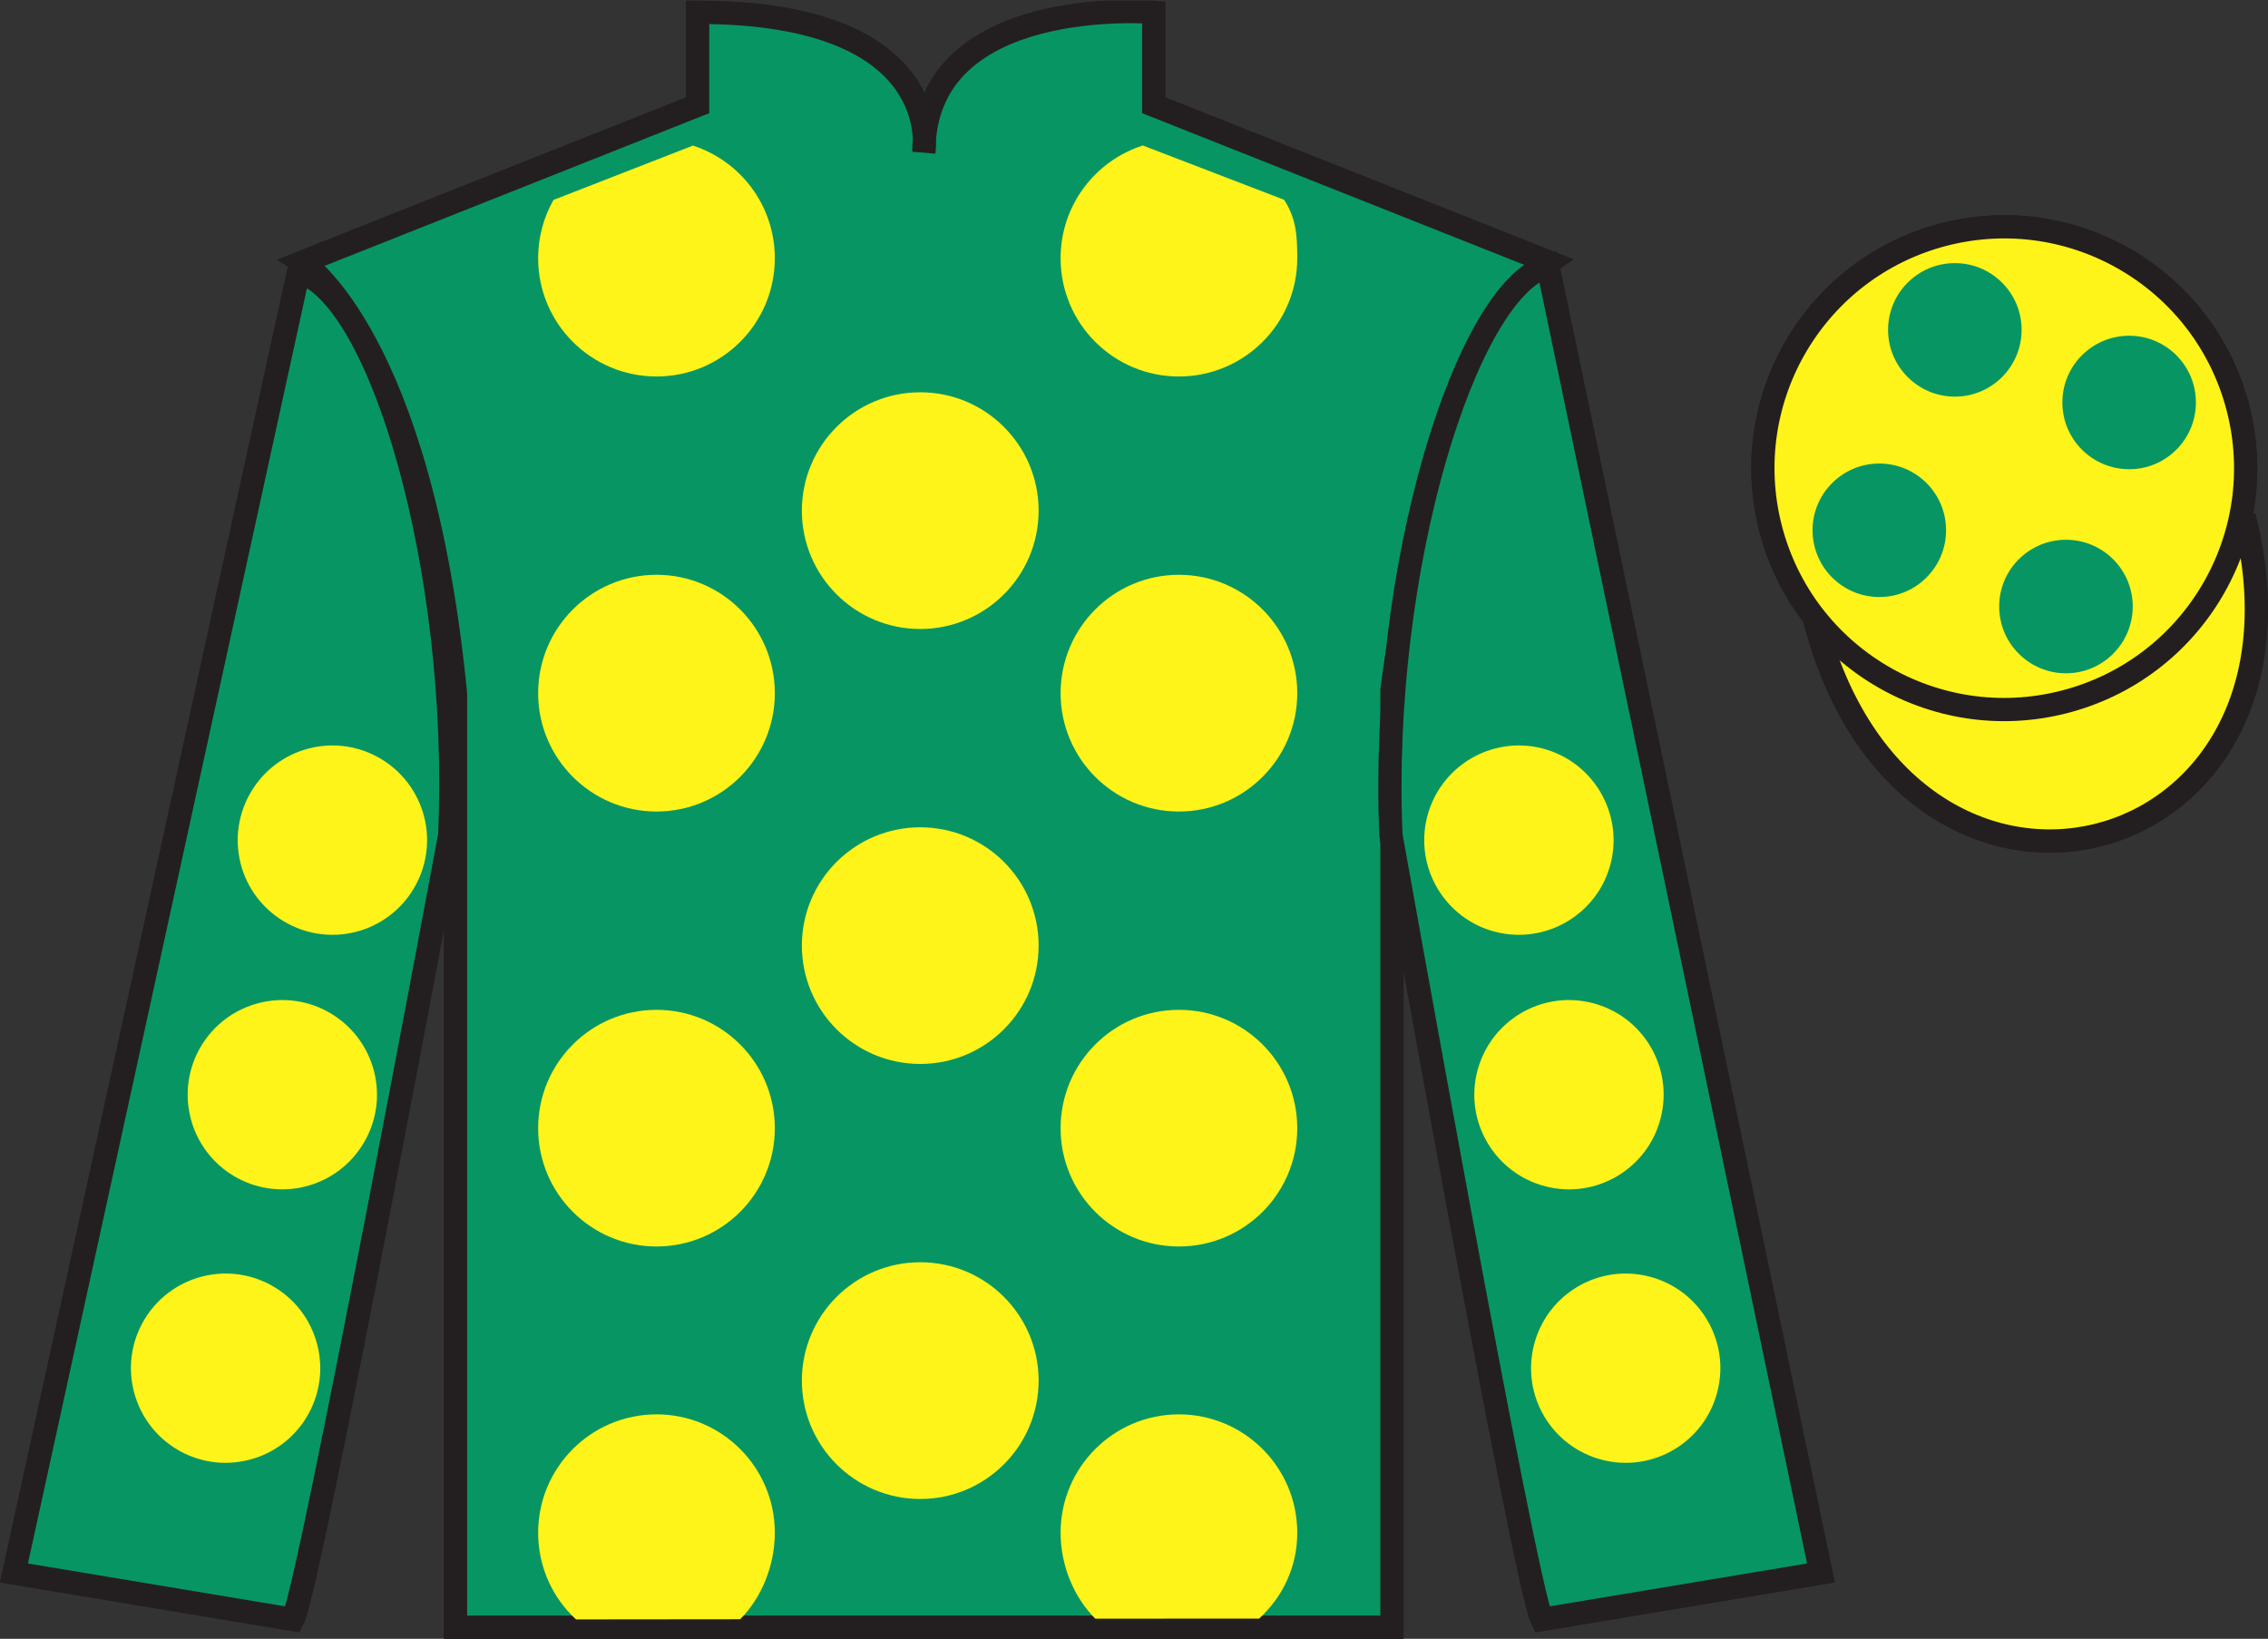
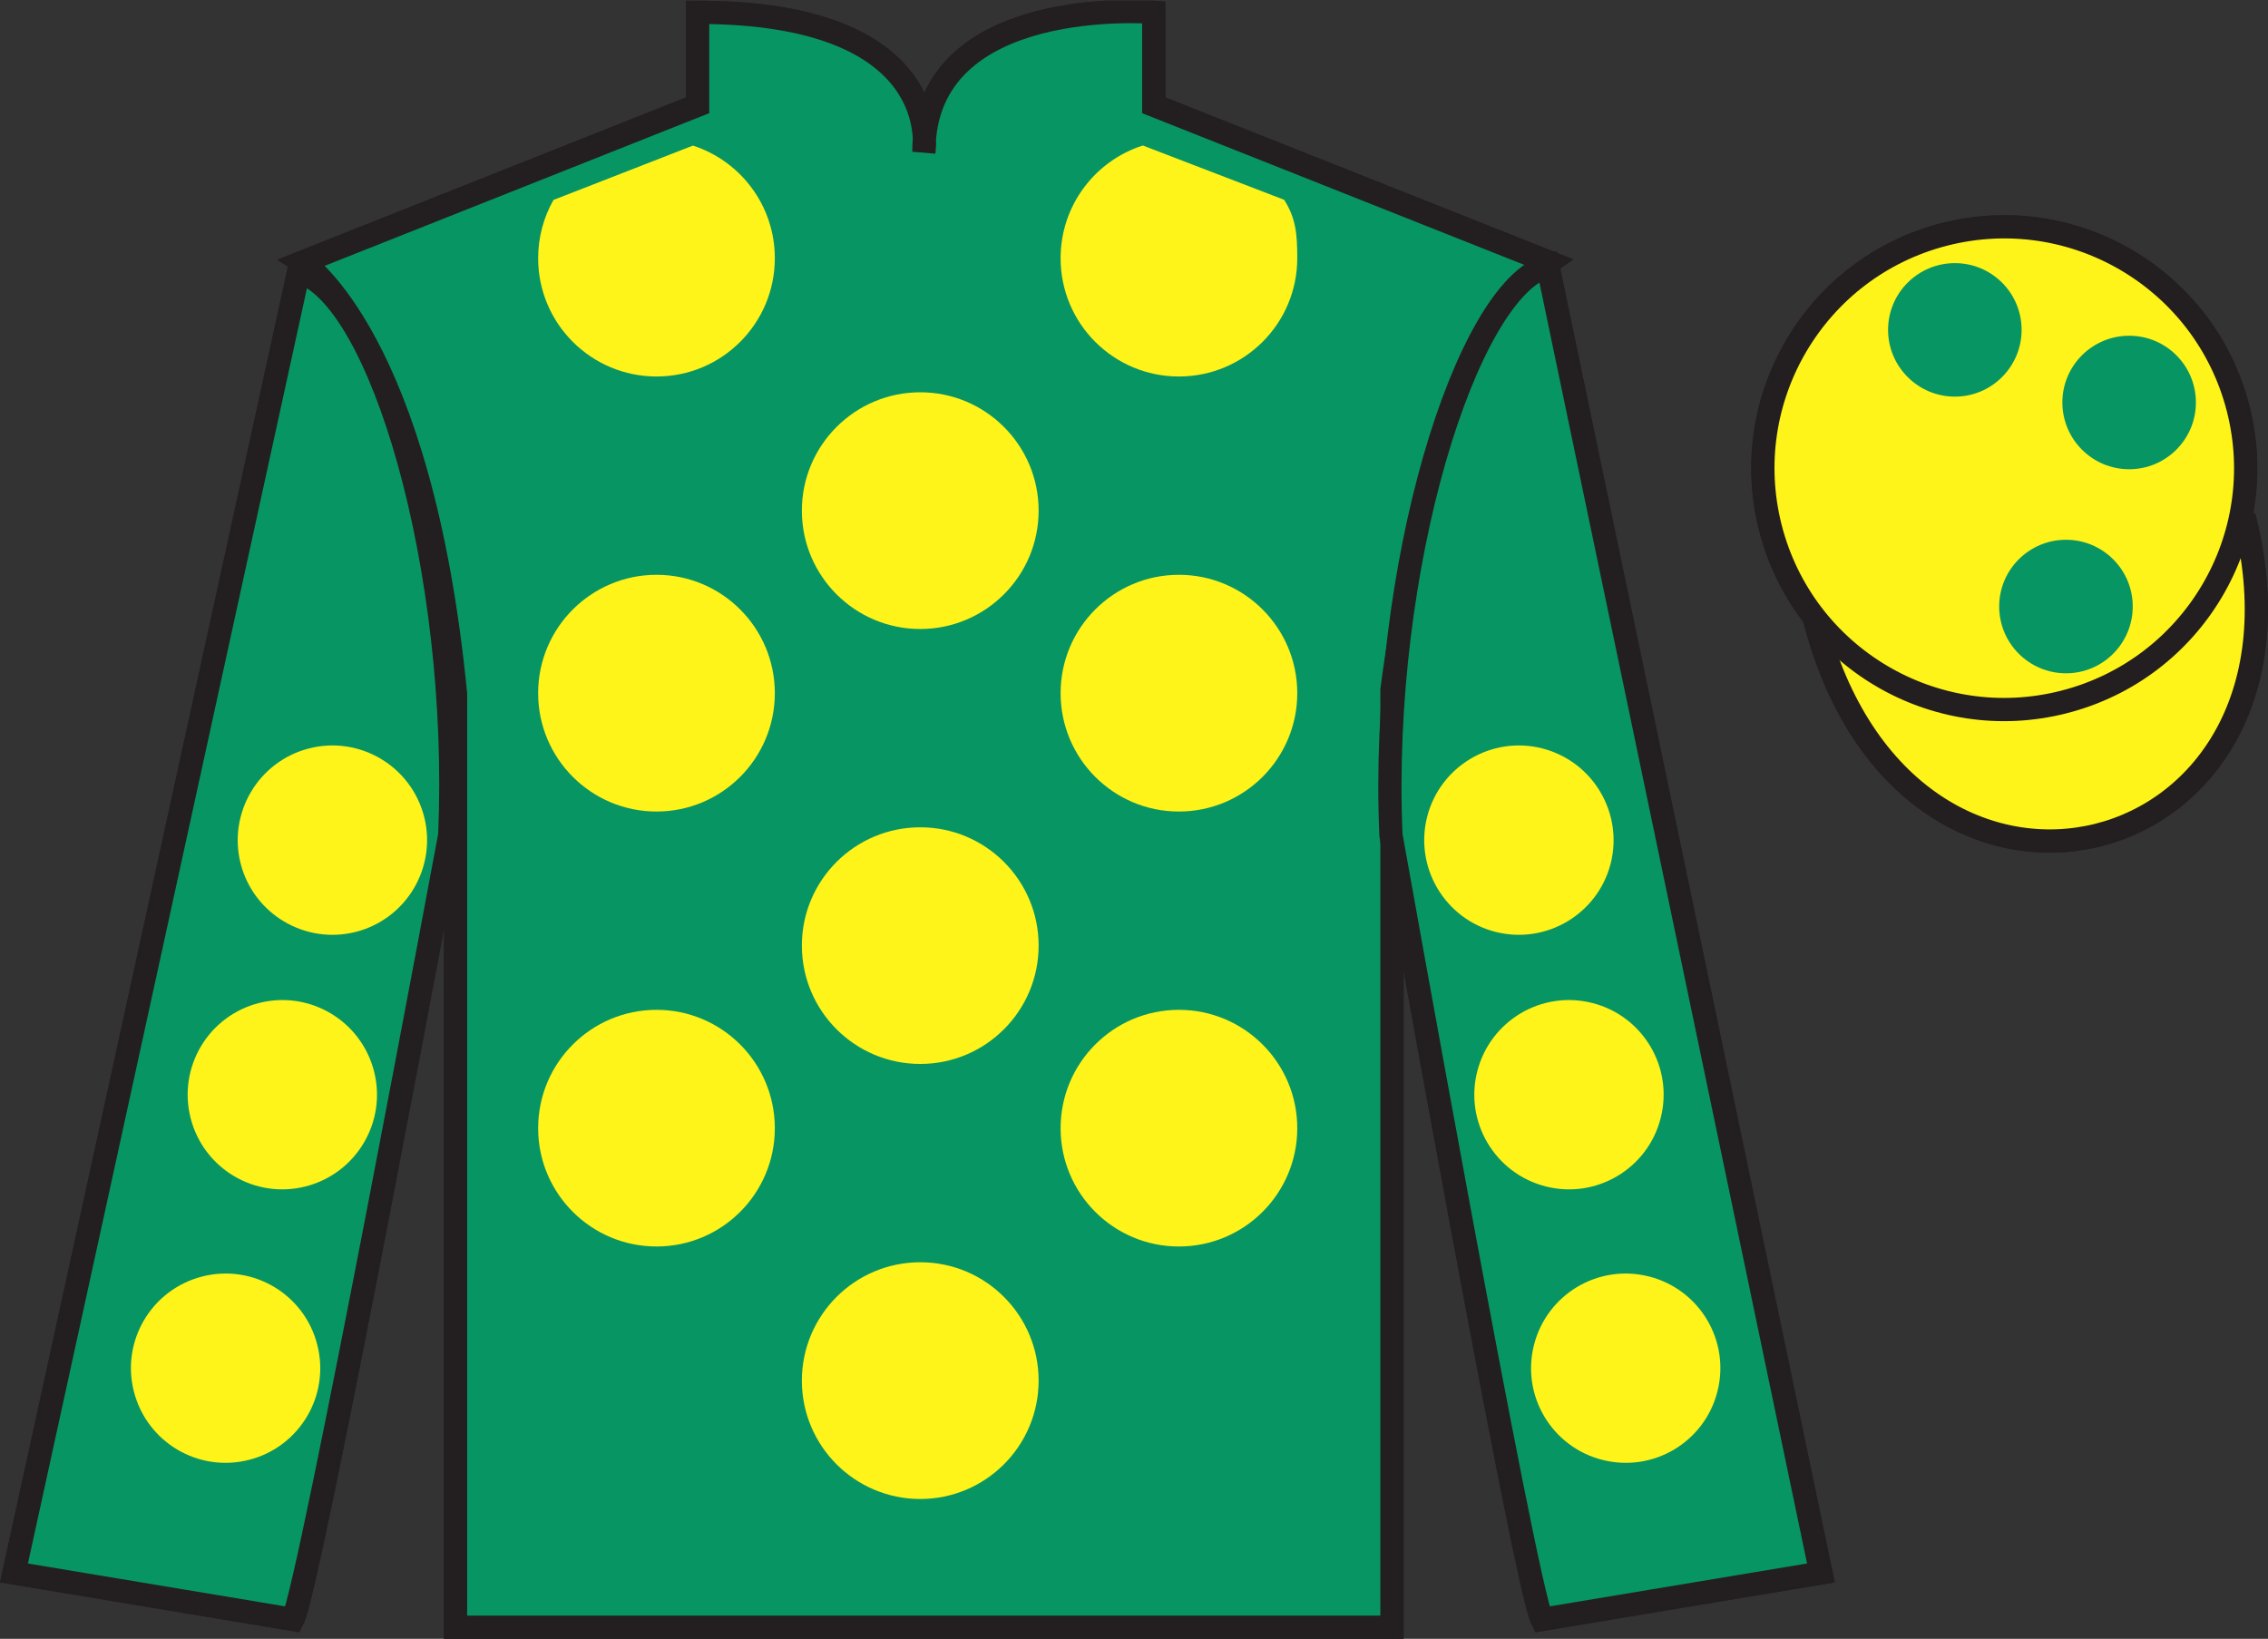
<svg xmlns="http://www.w3.org/2000/svg" width="97.59pt" height="70.53pt" viewBox="0 0 97.59 70.53" version="1.1">
  <rect x="0" y="0" width="97.59" height="70.53" fill="#333333" stroke="none" />
  <defs>
    <clipPath id="clip1">
      <path d="M 0 70.531 L 97.59 70.531 L 97.59 0.031 L 0 0.031 L 0 70.531 Z M 0 70.531 " />
    </clipPath>
  </defs>
  <g id="surface0">
    <g clip-path="url(#clip1)" clip-rule="nonzero">
      <path style=" stroke:none;fill-rule:nonzero;fill:rgb(100%,100%,100%);fill-opacity:1;" d="M 13.02 11.281 C 13.02 11.281 18.102 14.531 19.602 29.863 C 19.602 29.863 19.602 44.863 19.602 70.031 L 59.895 70.031 L 59.895 29.695 C 59.895 29.695 61.684 14.695 66.645 11.281 L 49.645 4.531 L 49.645 0.531 C 49.645 0.531 39.754 -0.305 39.754 6.531 C 39.754 6.531 40.77 0.531 30.02 0.531 L 30.02 4.531 L 13.02 11.281 " />
      <path style="fill:none;stroke-width:10;stroke-linecap:butt;stroke-linejoin:miter;stroke:rgb(13.73%,12.16%,12.549%);stroke-opacity:1;stroke-miterlimit:4;" d="M 130.195 592.487 C 130.195 592.487 181.016 559.987 196.016 406.667 C 196.016 406.667 196.016 256.667 196.016 4.987 L 598.945 4.987 L 598.945 408.347 C 598.945 408.347 616.836 558.347 666.445 592.487 L 496.445 659.987 L 496.445 699.987 C 496.445 699.987 397.539 708.347 397.539 639.987 C 397.539 639.987 407.695 699.987 300.195 699.987 L 300.195 659.987 L 130.195 592.487 Z M 130.195 592.487 " transform="matrix(0.1,0,0,-0.1,0,70.53)" />
      <path style=" stroke:none;fill-rule:nonzero;fill:rgb(13.73%,12.16%,12.549%);fill-opacity:1;" d="M 40.02 51.918 C 49.391 51.918 56.988 44.32 56.988 34.945 C 56.988 25.574 49.391 17.977 40.02 17.977 C 30.645 17.977 23.047 25.574 23.047 34.945 C 23.047 44.32 30.645 51.918 40.02 51.918 " />
      <path style="fill:none;stroke-width:10;stroke-linecap:butt;stroke-linejoin:miter;stroke:rgb(13.73%,12.16%,12.549%);stroke-opacity:1;stroke-miterlimit:4;" d="M 126.016 8.347 C 133.516 23.347 193.516 345.847 193.516 345.847 C 198.516 460.847 163.516 578.347 128.516 588.347 L 6.016 28.347 L 126.016 8.347 Z M 126.016 8.347 " transform="matrix(0.1,0,0,-0.1,0,70.53)" />
      <path style="fill:none;stroke-width:10;stroke-linecap:butt;stroke-linejoin:miter;stroke:rgb(13.73%,12.16%,12.549%);stroke-opacity:1;stroke-miterlimit:4;" d="M 783.516 28.347 L 666.016 590.847 C 631.016 580.847 593.516 460.847 598.516 345.847 C 598.516 345.847 656.016 23.347 663.516 8.347 L 783.516 28.347 Z M 783.516 28.347 " transform="matrix(0.1,0,0,-0.1,0,70.53)" />
      <path style="fill:none;stroke-width:10;stroke-linecap:butt;stroke-linejoin:miter;stroke:rgb(13.73%,12.16%,12.549%);stroke-opacity:1;stroke-miterlimit:4;" d="M 866.719 486.902 C 876.055 489.284 881.719 498.777 879.336 508.113 C 876.953 517.448 867.461 523.112 858.086 520.73 C 848.75 518.347 843.125 508.816 845.508 499.48 C 847.891 490.144 857.383 484.519 866.719 486.902 Z M 866.719 486.902 " transform="matrix(0.1,0,0,-0.1,0,70.53)" />
      <path style="fill:none;stroke-width:10;stroke-linecap:butt;stroke-linejoin:miter;stroke:rgb(13.73%,12.16%,12.549%);stroke-opacity:1;stroke-miterlimit:4;" d="M 780.703 439.245 C 820.391 283.62 1004.336 331.198 965.547 483.191 " transform="matrix(0.1,0,0,-0.1,0,70.53)" />
      <path style=" stroke:none;fill-rule:nonzero;fill:rgb(65.493%,64.865%,65.02%);fill-opacity:1;" d="M 88.809 30.211 C 94.367 28.793 97.723 23.141 96.305 17.582 C 94.887 12.023 89.23 8.668 83.672 10.086 C 78.117 11.504 74.762 17.16 76.18 22.719 C 77.598 28.273 83.254 31.633 88.809 30.211 " />
      <path style="fill:none;stroke-width:10;stroke-linecap:butt;stroke-linejoin:miter;stroke:rgb(13.73%,12.16%,12.549%);stroke-opacity:1;stroke-miterlimit:4;" d="M 888.086 403.191 C 943.672 417.37 977.227 473.894 963.047 529.48 C 948.867 585.066 892.305 618.62 836.719 604.441 C 781.172 590.261 747.617 533.698 761.797 478.113 C 775.977 422.566 832.539 388.972 888.086 403.191 Z M 888.086 403.191 " transform="matrix(0.1,0,0,-0.1,0,70.53)" />
      <path style=" stroke:none;fill-rule:nonzero;fill:rgb(3.105%,58.819%,38.753%);fill-opacity:1;" d="M 13.02 11.281 C 13.02 11.281 18.102 14.531 19.602 29.863 C 19.602 29.863 19.602 44.863 19.602 70.031 L 59.895 70.031 L 59.895 29.695 C 59.895 29.695 61.684 14.695 66.645 11.281 L 49.645 4.531 L 49.645 0.531 C 49.645 0.531 39.754 -0.305 39.754 6.531 C 39.754 6.531 40.77 0.531 30.02 0.531 L 30.02 4.531 L 13.02 11.281 " />
      <path style="fill:none;stroke-width:10;stroke-linecap:butt;stroke-linejoin:miter;stroke:rgb(13.73%,12.16%,12.549%);stroke-opacity:1;stroke-miterlimit:4;" d="M 130.195 592.487 C 130.195 592.487 181.016 559.987 196.016 406.667 C 196.016 406.667 196.016 256.667 196.016 4.987 L 598.945 4.987 L 598.945 408.347 C 598.945 408.347 616.836 558.347 666.445 592.487 L 496.445 659.987 L 496.445 699.987 C 496.445 699.987 397.539 708.347 397.539 639.987 C 397.539 639.987 407.695 699.987 300.195 699.987 L 300.195 659.987 L 130.195 592.487 Z M 130.195 592.487 " transform="matrix(0.1,0,0,-0.1,0,70.53)" />
      <path style=" stroke:none;fill-rule:nonzero;fill:rgb(3.105%,58.819%,38.753%);fill-opacity:1;" d="M 12.602 69.695 C 13.352 68.195 19.352 35.945 19.352 35.945 C 19.852 24.445 16.352 12.695 12.852 11.695 L 0.602 67.695 L 12.602 69.695 " />
      <path style="fill:none;stroke-width:10;stroke-linecap:butt;stroke-linejoin:miter;stroke:rgb(13.73%,12.16%,12.549%);stroke-opacity:1;stroke-miterlimit:4;" d="M 126.016 8.347 C 133.516 23.347 193.516 345.847 193.516 345.847 C 198.516 460.847 163.516 578.347 128.516 588.347 L 6.016 28.347 L 126.016 8.347 Z M 126.016 8.347 " transform="matrix(0.1,0,0,-0.1,0,70.53)" />
      <path style=" stroke:none;fill-rule:nonzero;fill:rgb(3.105%,58.819%,38.753%);fill-opacity:1;" d="M 78.352 67.695 L 66.602 11.445 C 63.102 12.445 59.352 24.445 59.852 35.945 C 59.852 35.945 65.602 68.195 66.352 69.695 L 78.352 67.695 " />
      <path style="fill:none;stroke-width:10;stroke-linecap:butt;stroke-linejoin:miter;stroke:rgb(13.73%,12.16%,12.549%);stroke-opacity:1;stroke-miterlimit:4;" d="M 783.516 28.347 L 666.016 590.847 C 631.016 580.847 593.516 460.847 598.516 345.847 C 598.516 345.847 656.016 23.347 663.516 8.347 L 783.516 28.347 Z M 783.516 28.347 " transform="matrix(0.1,0,0,-0.1,0,70.53)" />
      <path style="fill:none;stroke-width:10;stroke-linecap:butt;stroke-linejoin:miter;stroke:rgb(13.73%,12.16%,12.549%);stroke-opacity:1;stroke-miterlimit:4;" d="M 866.719 486.902 C 876.055 489.284 881.719 498.777 879.336 508.113 C 876.953 517.448 867.461 523.112 858.086 520.73 C 848.75 518.347 843.125 508.816 845.508 499.48 C 847.891 490.144 857.383 484.519 866.719 486.902 Z M 866.719 486.902 " transform="matrix(0.1,0,0,-0.1,0,70.53)" />
      <path style="fill-rule:nonzero;fill:rgb(100%,95.41%,10.001%);fill-opacity:1;stroke-width:10;stroke-linecap:butt;stroke-linejoin:miter;stroke:rgb(13.73%,12.16%,12.549%);stroke-opacity:1;stroke-miterlimit:4;" d="M 780.703 439.245 C 820.391 283.62 1004.336 331.198 965.547 483.191 " transform="matrix(0.1,0,0,-0.1,0,70.53)" />
      <path style=" stroke:none;fill-rule:nonzero;fill:rgb(100%,95.41%,10.001%);fill-opacity:1;" d="M 88.809 30.211 C 94.367 28.793 97.723 23.141 96.305 17.582 C 94.887 12.023 89.23 8.668 83.672 10.086 C 78.117 11.504 74.762 17.16 76.18 22.719 C 77.598 28.273 83.254 31.633 88.809 30.211 " />
      <path style="fill:none;stroke-width:10;stroke-linecap:butt;stroke-linejoin:miter;stroke:rgb(13.73%,12.16%,12.549%);stroke-opacity:1;stroke-miterlimit:4;" d="M 888.086 403.191 C 943.672 417.37 977.227 473.894 963.047 529.48 C 948.867 585.066 892.305 618.62 836.719 604.441 C 781.172 590.261 747.617 533.698 761.797 478.113 C 775.977 422.566 832.539 388.972 888.086 403.191 Z M 888.086 403.191 " transform="matrix(0.1,0,0,-0.1,0,70.53)" />
      <path style=" stroke:none;fill-rule:nonzero;fill:rgb(3.105%,58.819%,38.753%);fill-opacity:1;" d="M 88.898 28.977 C 90.484 28.977 91.77 27.688 91.77 26.102 C 91.77 24.516 90.484 23.23 88.898 23.23 C 87.312 23.23 86.023 24.516 86.023 26.102 C 86.023 27.688 87.312 28.977 88.898 28.977 " />
-       <path style=" stroke:none;fill-rule:nonzero;fill:rgb(3.105%,58.819%,38.753%);fill-opacity:1;" d="M 80.867 25.695 C 82.453 25.695 83.738 24.406 83.738 22.82 C 83.738 21.234 82.453 19.949 80.867 19.949 C 79.281 19.949 77.992 21.234 77.992 22.82 C 77.992 24.406 79.281 25.695 80.867 25.695 " />
      <path style=" stroke:none;fill-rule:nonzero;fill:rgb(3.105%,58.819%,38.753%);fill-opacity:1;" d="M 91.617 20.195 C 93.203 20.195 94.488 18.906 94.488 17.32 C 94.488 15.734 93.203 14.449 91.617 14.449 C 90.031 14.449 88.742 15.734 88.742 17.32 C 88.742 18.906 90.031 20.195 91.617 20.195 " />
      <path style=" stroke:none;fill-rule:nonzero;fill:rgb(3.105%,58.819%,38.753%);fill-opacity:1;" d="M 84.117 17.07 C 85.703 17.07 86.988 15.781 86.988 14.195 C 86.988 12.609 85.703 11.324 84.117 11.324 C 82.531 11.324 81.242 12.609 81.242 14.195 C 81.242 15.781 82.531 17.07 84.117 17.07 " />
      <path style=" stroke:none;fill-rule:nonzero;fill:rgb(100%,95.41%,10.001%);fill-opacity:1;" d="M 66.504 51.059 C 68.684 51.617 70.902 50.301 71.457 48.121 C 72.016 45.941 70.699 43.723 68.52 43.168 C 66.34 42.609 64.125 43.926 63.566 46.105 C 63.008 48.281 64.324 50.5 66.504 51.059 " />
      <path style=" stroke:none;fill-rule:nonzero;fill:rgb(100%,95.41%,10.001%);fill-opacity:1;" d="M 64.348 40.105 C 66.527 40.66 68.746 39.344 69.305 37.168 C 69.859 34.988 68.543 32.77 66.367 32.211 C 64.188 31.652 61.969 32.969 61.41 35.148 C 60.855 37.328 62.168 39.547 64.348 40.105 " />
      <path style=" stroke:none;fill-rule:nonzero;fill:rgb(100%,95.41%,10.001%);fill-opacity:1;" d="M 68.945 62.828 C 71.125 63.387 73.344 62.07 73.898 59.891 C 74.457 57.711 73.141 55.496 70.961 54.938 C 68.781 54.379 66.566 55.695 66.008 57.875 C 65.449 60.055 66.766 62.273 68.945 62.828 " />
      <path style=" stroke:none;fill-rule:nonzero;fill:rgb(100%,95.41%,10.001%);fill-opacity:1;" d="M 13.156 51.059 C 10.977 51.617 8.758 50.301 8.203 48.121 C 7.645 45.941 8.961 43.723 11.141 43.168 C 13.32 42.609 15.535 43.926 16.094 46.105 C 16.652 48.281 15.336 50.5 13.156 51.059 " />
      <path style=" stroke:none;fill-rule:nonzero;fill:rgb(100%,95.41%,10.001%);fill-opacity:1;" d="M 15.312 40.105 C 13.133 40.66 10.914 39.344 10.355 37.168 C 9.801 34.988 11.117 32.77 13.293 32.211 C 15.473 31.652 17.691 32.969 18.25 35.148 C 18.805 37.328 17.492 39.547 15.312 40.105 " />
      <path style=" stroke:none;fill-rule:nonzero;fill:rgb(100%,95.41%,10.001%);fill-opacity:1;" d="M 10.715 62.828 C 8.535 63.387 6.32 62.07 5.762 59.891 C 5.203 57.711 6.52 55.496 8.699 54.938 C 10.879 54.379 13.098 55.695 13.652 57.875 C 14.211 60.055 12.895 62.273 10.715 62.828 " />
      <path style=" stroke:none;fill-rule:nonzero;fill:rgb(100%,95.41%,10.001%);fill-opacity:1;" d="M 39.598 27.07 C 42.41 27.07 44.691 24.789 44.691 21.977 C 44.691 19.164 42.41 16.883 39.598 16.883 C 36.785 16.883 34.504 19.164 34.504 21.977 C 34.504 24.789 36.785 27.07 39.598 27.07 " />
      <path style=" stroke:none;fill-rule:nonzero;fill:rgb(100%,95.41%,10.001%);fill-opacity:1;" d="M 39.598 45.789 C 42.41 45.789 44.691 43.508 44.691 40.695 C 44.691 37.883 42.41 35.605 39.598 35.605 C 36.785 35.605 34.504 37.883 34.504 40.695 C 34.504 43.508 36.785 45.789 39.598 45.789 " />
      <path style=" stroke:none;fill-rule:nonzero;fill:rgb(100%,95.41%,10.001%);fill-opacity:1;" d="M 39.598 64.512 C 42.41 64.512 44.691 62.23 44.691 59.418 C 44.691 56.605 42.41 54.324 39.598 54.324 C 36.785 54.324 34.504 56.605 34.504 59.418 C 34.504 62.23 36.785 64.512 39.598 64.512 " />
      <path style=" stroke:none;fill-rule:nonzero;fill:rgb(100%,95.41%,10.001%);fill-opacity:1;" d="M 29.816 6.266 C 31.859 6.926 33.34 8.844 33.34 11.113 C 33.34 13.926 31.062 16.203 28.25 16.203 C 25.438 16.203 23.156 13.926 23.156 11.113 C 23.156 10.203 23.395 9.348 23.816 8.605 L 29.816 6.266 " />
      <path style=" stroke:none;fill-rule:nonzero;fill:rgb(100%,95.41%,10.001%);fill-opacity:1;" d="M 28.25 34.926 C 31.062 34.926 33.34 32.645 33.34 29.832 C 33.34 27.02 31.062 24.738 28.25 24.738 C 25.438 24.738 23.156 27.02 23.156 29.832 C 23.156 32.645 25.438 34.926 28.25 34.926 " />
      <path style=" stroke:none;fill-rule:nonzero;fill:rgb(100%,95.41%,10.001%);fill-opacity:1;" d="M 28.25 53.645 C 31.062 53.645 33.34 51.367 33.34 48.555 C 33.34 45.742 31.062 43.461 28.25 43.461 C 25.438 43.461 23.156 45.742 23.156 48.555 C 23.156 51.367 25.438 53.645 28.25 53.645 " />
      <path style=" stroke:none;fill-rule:nonzero;fill:rgb(100%,95.41%,10.001%);fill-opacity:1;" d="M 55.254 8.598 C 55.766 9.395 55.82 10.098 55.82 11.113 C 55.82 13.926 53.539 16.203 50.727 16.203 C 47.914 16.203 45.637 13.926 45.637 11.113 C 45.637 8.84 47.121 6.918 49.176 6.262 L 55.254 8.598 " />
      <path style=" stroke:none;fill-rule:nonzero;fill:rgb(100%,95.41%,10.001%);fill-opacity:1;" d="M 50.727 34.926 C 47.914 34.926 45.637 32.645 45.637 29.832 C 45.637 27.02 47.914 24.738 50.727 24.738 C 53.539 24.738 55.82 27.02 55.82 29.832 C 55.82 32.645 53.539 34.926 50.727 34.926 " />
      <path style=" stroke:none;fill-rule:nonzero;fill:rgb(100%,95.41%,10.001%);fill-opacity:1;" d="M 50.727 53.645 C 47.914 53.645 45.637 51.367 45.637 48.555 C 45.637 45.742 47.914 43.461 50.727 43.461 C 53.539 43.461 55.82 45.742 55.82 48.555 C 55.82 51.367 53.539 53.645 50.727 53.645 " />
-       <path style=" stroke:none;fill-rule:nonzero;fill:rgb(100%,95.41%,10.001%);fill-opacity:1;" d="M 31.848 69.688 C 32.773 68.766 33.34 67.371 33.34 65.965 C 33.34 63.152 31.062 60.871 28.25 60.871 C 25.438 60.871 23.156 63.152 23.156 65.965 C 23.156 67.441 23.781 68.77 24.785 69.695 L 31.848 69.688 " />
-       <path style=" stroke:none;fill-rule:nonzero;fill:rgb(100%,95.41%,10.001%);fill-opacity:1;" d="M 54.18 69.66 C 55.188 68.73 55.82 67.445 55.82 65.965 C 55.82 63.152 53.539 60.871 50.727 60.871 C 47.914 60.871 45.637 63.152 45.637 65.965 C 45.637 67.371 46.207 68.742 47.129 69.664 L 54.18 69.66 " />
    </g>
  </g>
</svg>